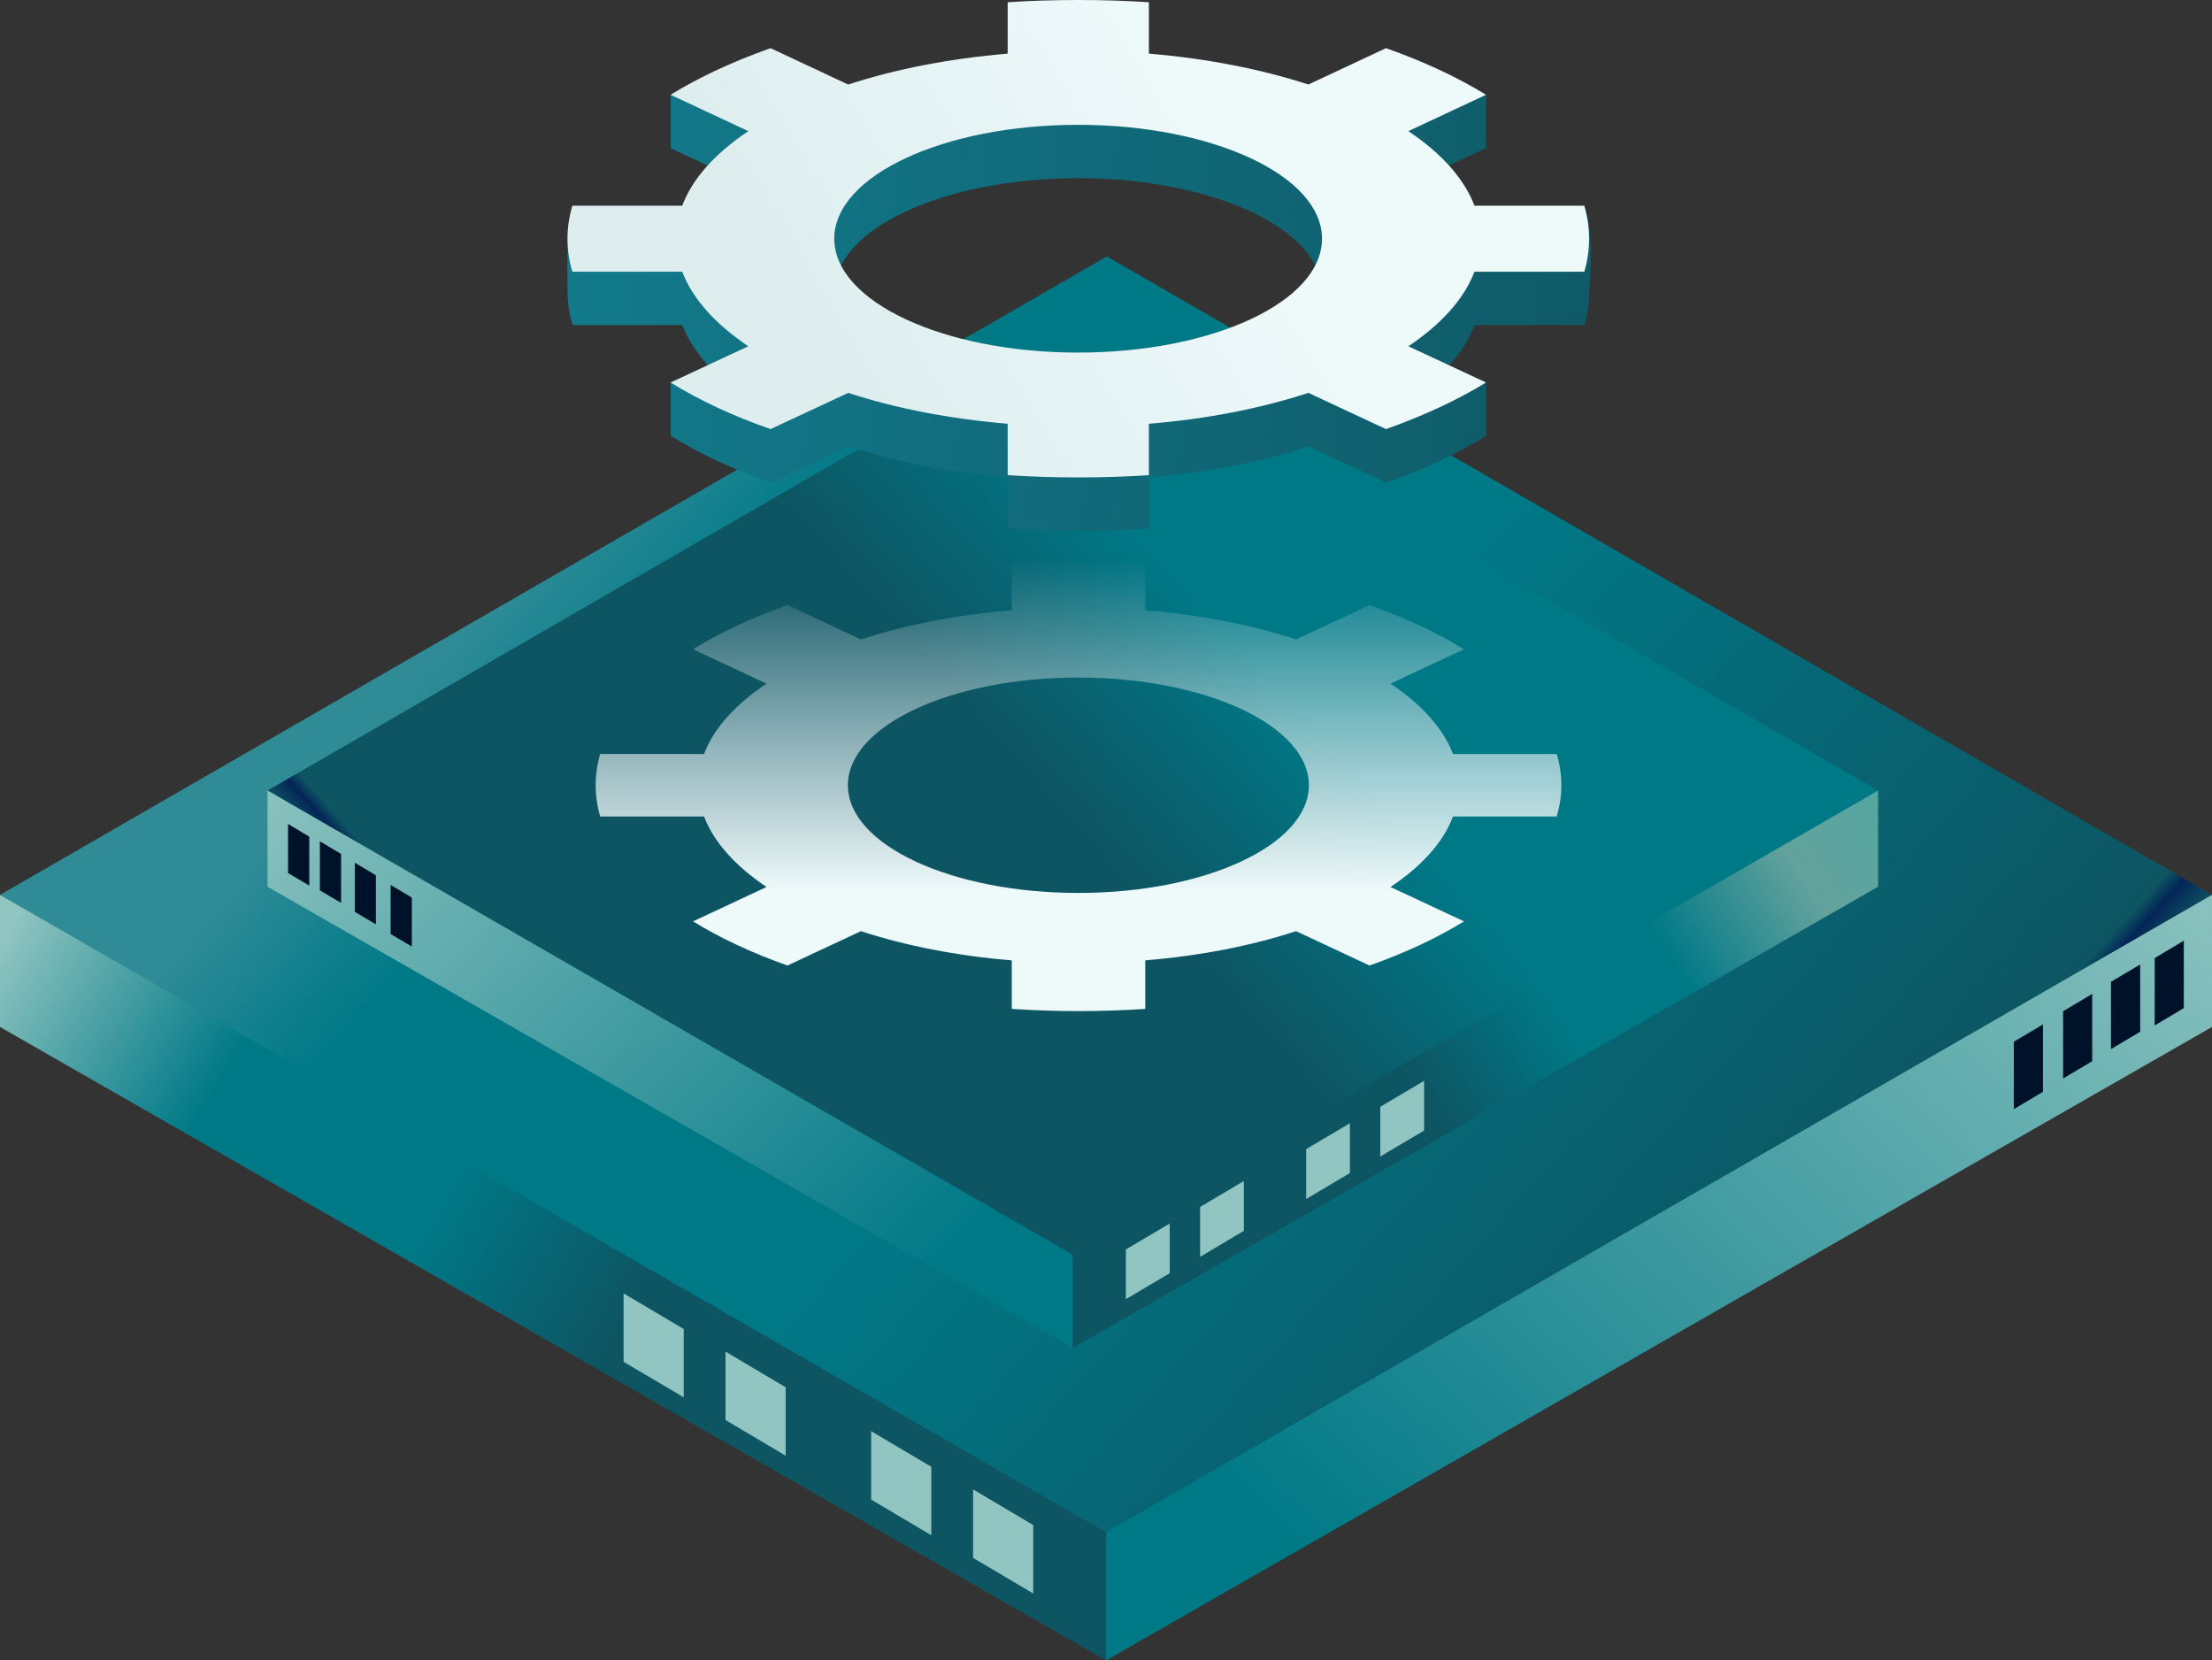
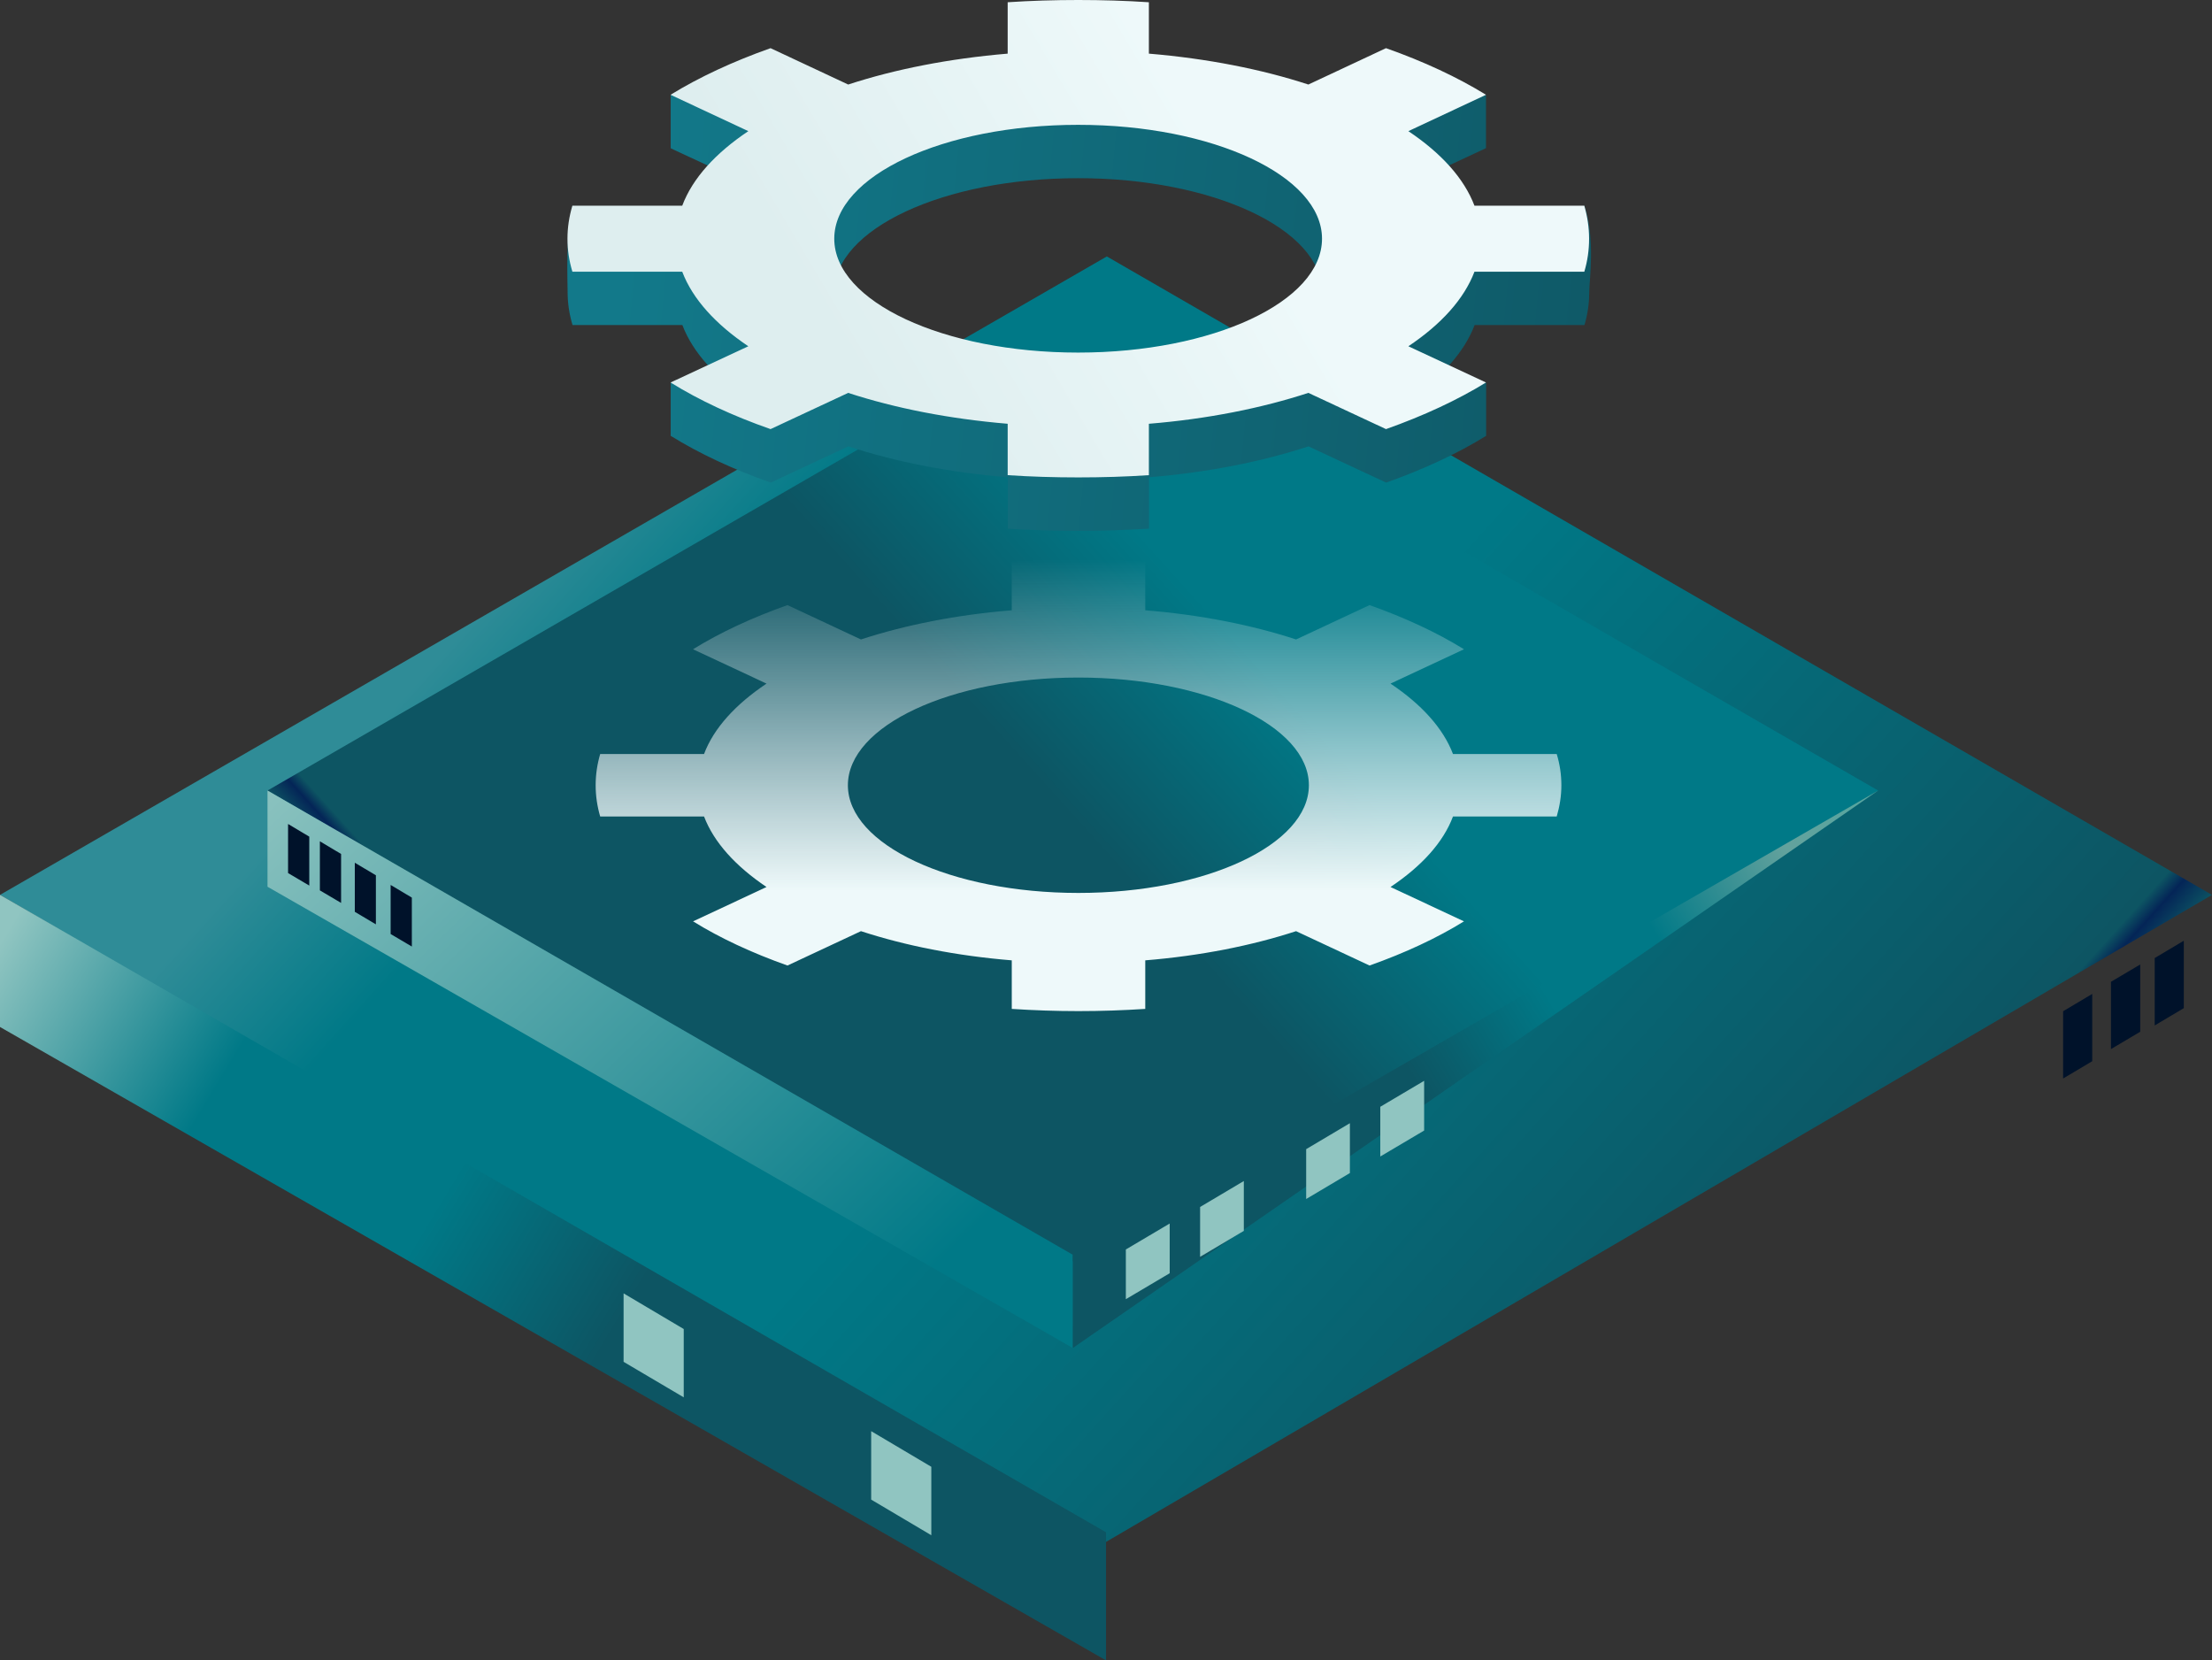
<svg xmlns="http://www.w3.org/2000/svg" width="425" height="319" viewBox="0 0 425 319" fill="none">
  <rect x="0" y="0" width="425" height="319" fill="#333333" stroke="none" />
  <path d="M425 171.928L212.662 49.266L0 171.928L212.512 296.228L425 171.928Z" fill="url(#paint0_linear_12038_8184)" />
  <path d="M51.395 151.878L206.001 62.586L360.856 151.878L206.125 242.386L51.395 151.878Z" fill="url(#paint1_linear_12038_8184)" />
  <path d="M51.395 151.875V170.359L206.125 258.981V241.068L51.395 151.875Z" fill="url(#paint2_linear_12038_8184)" />
-   <path d="M360.856 151.875V170.359L206.125 258.981V241.068L360.856 151.875Z" fill="url(#paint3_linear_12038_8184)" />
+   <path d="M360.856 151.875L206.125 258.981V241.068L360.856 151.875Z" fill="url(#paint3_linear_12038_8184)" />
  <path d="M230.58 241.462L238.98 236.475V226.898L230.58 231.885V241.462Z" fill="#90C5C1" />
  <path d="M216.314 249.601L224.739 244.614V235.062L216.314 240.049V249.601Z" fill="#90C5C1" />
  <path d="M265.199 222.187L273.624 217.2V207.648L265.199 212.635V222.187Z" fill="#90C5C1" />
  <path d="M250.959 230.353L259.359 225.366V215.789L250.959 220.776V230.353Z" fill="#90C5C1" />
  <path d="M59.422 170.139L55.346 167.733V158.305L59.422 160.736V170.139Z" fill="#00122A" />
  <path d="M65.535 173.467L61.459 171.061V161.633L65.535 164.064V173.467Z" fill="#00122A" />
  <path d="M72.221 177.585L68.17 175.178V165.75L72.221 168.157V177.585Z" fill="#00122A" />
  <path d="M79.129 181.85L75.053 179.444V170.016L79.129 172.447V181.85Z" fill="#00122A" />
  <path d="M299.098 156.865C299.67 154.905 299.993 152.92 299.993 150.861C299.993 148.801 299.695 146.817 299.098 144.857H279.167C277.278 139.894 273.103 135.305 267.163 131.335L281.279 124.735C276.11 121.535 269.996 118.682 263.137 116.25L249.021 122.85C240.521 120.071 230.68 118.111 220.043 117.243V107.914C215.843 107.641 211.568 107.492 207.219 107.492C202.87 107.492 198.595 107.641 194.395 107.914V117.243C183.759 118.111 173.942 120.071 165.417 122.85L151.301 116.25C144.442 118.682 138.328 121.535 133.159 124.735L147.275 131.335C141.336 135.305 137.136 139.894 135.272 144.857H115.315C114.744 146.817 114.445 148.801 114.445 150.861C114.445 152.92 114.744 154.905 115.315 156.865H135.272C137.16 161.827 141.336 166.417 147.275 170.411L133.159 177.011C138.328 180.211 144.442 183.064 151.301 185.496L165.417 178.896C173.917 181.675 183.759 183.635 194.395 184.503V193.832C198.595 194.105 202.87 194.254 207.219 194.254C211.568 194.254 215.868 194.105 220.043 193.832V184.503C230.68 183.635 240.496 181.675 249.021 178.896L263.137 185.496C269.996 183.064 276.11 180.211 281.279 177.011L267.163 170.411C273.103 166.442 277.303 161.852 279.167 156.865H299.098ZM207.194 171.552C182.74 171.552 162.907 162.298 162.907 150.861C162.907 139.423 182.74 130.169 207.194 130.169C231.649 130.169 251.481 139.423 251.481 150.861C251.481 162.298 231.649 171.552 207.194 171.552Z" fill="url(#paint4_linear_12038_8184)" />
  <path d="M304.4 39.52L283.296 49.744C281.296 44.483 276.892 39.627 270.596 35.419L285.512 28.459V18.235L273.325 22.228C271.082 21.283 268.758 20.366 266.326 19.503L251.41 26.49C242.411 23.549 232.008 21.472 220.767 20.555V10.682C216.335 10.385 211.795 10.25 207.202 10.25C202.608 10.25 198.068 10.385 193.636 10.682V20.555C182.395 21.472 171.992 23.549 162.993 26.49L148.077 19.503C145.105 20.555 142.294 21.688 139.592 22.875C137.403 21.202 132.485 17.803 128.864 18.262V28.486L143.808 35.446C137.511 39.654 133.08 44.51 131.107 49.77L110.003 39.547C108.652 45.077 109.057 53.952 109.057 56.11C109.057 58.268 109.381 60.372 110.003 62.45H131.107C133.107 67.71 137.538 72.566 143.808 76.774L128.864 73.51V83.734C134.35 87.133 140.808 90.154 148.077 92.717L162.993 85.757C171.992 88.698 182.395 90.775 193.636 91.692V101.565C198.068 101.862 202.608 101.997 207.202 101.997C211.795 101.997 216.335 101.835 220.767 101.565V91.692C232.008 90.775 242.411 88.698 251.41 85.757L266.326 92.717C273.568 90.154 280.053 87.133 285.539 83.734V73.51L270.623 76.774C276.919 72.566 281.323 67.71 283.323 62.45H304.427C305.049 60.372 305.346 58.268 305.346 56.11C305.346 53.952 306.562 45.886 304.427 39.547L304.4 39.52ZM207.148 77.988C181.26 77.988 160.291 68.195 160.291 56.11C160.291 44.025 181.26 34.232 207.148 34.232C233.035 34.232 254.004 44.025 254.004 56.11C254.004 68.195 233.035 77.988 207.148 77.988Z" fill="url(#paint5_linear_12038_8184)" />
  <path d="M304.4 52.2C305.021 50.122 305.318 48.018 305.318 45.86C305.318 43.702 304.994 41.598 304.4 39.52H283.295C281.296 34.26 276.891 29.404 270.595 25.196L285.511 18.209C280.026 14.837 273.567 11.816 266.298 9.253L251.382 16.24C242.384 13.299 231.98 11.249 220.739 10.305V0.432C216.307 0.135 211.768 0 207.174 0C202.58 0 198.04 0.135 193.609 0.432V10.305C182.367 11.249 171.964 13.299 162.966 16.24L148.049 9.253C140.807 11.816 134.322 14.837 128.837 18.209L143.78 25.196C137.484 29.404 133.052 34.26 131.079 39.52H109.975C109.354 41.598 109.029 43.702 109.029 45.86C109.029 48.018 109.354 50.122 109.975 52.2H131.079C133.079 57.46 137.511 62.316 143.78 66.524L128.837 73.484C134.322 76.883 140.78 79.904 148.049 82.44L162.966 75.48C171.964 78.421 182.367 80.471 193.609 81.415V91.288C198.04 91.585 202.58 91.72 207.174 91.72C211.768 91.72 216.307 91.585 220.739 91.288V81.415C231.98 80.498 242.384 78.421 251.382 75.48L266.298 82.44C273.54 79.877 280.026 76.856 285.511 73.484L270.595 66.524C276.891 62.316 281.296 57.46 283.295 52.2H304.4ZM207.147 67.738C181.26 67.738 160.29 57.946 160.29 45.86C160.29 33.775 181.26 23.982 207.147 23.982C233.034 23.982 254.003 33.775 254.003 45.86C254.003 57.946 233.034 67.738 207.147 67.738Z" fill="url(#paint6_linear_12038_8184)" />
-   <path d="M424.999 171.922V197.303L212.512 318.997V294.386L424.999 171.922Z" fill="url(#paint7_linear_12038_8184)" />
  <path d="M0 171.922V197.303L212.512 318.997V294.386L0 171.922Z" fill="url(#paint8_linear_12038_8184)" />
  <path d="M178.937 294.95L167.381 288.103V274.953L178.937 281.801V294.95Z" fill="#90C5C1" />
-   <path d="M198.519 306.146L186.963 299.298V286.148L198.519 292.996V306.146Z" fill="#90C5C1" />
  <path d="M131.369 268.457L119.812 261.634V248.484L131.369 255.332V268.457Z" fill="#90C5C1" />
-   <path d="M150.953 279.669L139.396 272.821V259.672L150.953 266.52V279.669Z" fill="#90C5C1" />
  <path d="M413.99 197.01L419.582 193.685V180.734L413.99 184.059V197.01Z" fill="#00122A" />
  <path d="M405.59 201.548L411.206 198.223V185.297L405.59 188.621V201.548Z" fill="#00122A" />
  <path d="M396.395 207.204L401.986 203.879V190.953L396.395 194.278V207.204Z" fill="#00122A" />
-   <path d="M386.926 213.088L392.518 209.763V196.812L386.926 200.137V213.088Z" fill="#00122A" />
  <defs>
    <linearGradient id="paint0_linear_12038_8184" x1="330.014" y1="277.694" x2="93.357" y2="63.952" gradientUnits="userSpaceOnUse">
      <stop stop-color="#0D5563" />
      <stop offset="0.02" stop-color="#042557" />
      <stop offset="0.03" stop-color="#0D5563" />
      <stop offset="0.48" stop-color="#007987" />
      <stop offset="0.651" stop-color="#007987" />
      <stop offset="0.714" stop-color="#007987" />
      <stop offset="0.781" stop-color="#007987" />
      <stop offset="0.89" stop-color="#2F8C97" />
      <stop offset="0.97" stop-color="#2F8C97" />
      <stop offset="1" stop-color="#2F8C97" />
    </linearGradient>
    <linearGradient id="paint1_linear_12038_8184" x1="120.559" y1="228.889" x2="292.871" y2="73.287" gradientUnits="userSpaceOnUse">
      <stop stop-color="#0D5563" />
      <stop offset="0.02" stop-color="#042557" />
      <stop offset="0.03" stop-color="#0D5563" />
      <stop offset="0.48" stop-color="#0D5563" />
      <stop offset="0.68" stop-color="#007987" />
      <stop offset="0.75" stop-color="#007987" />
      <stop offset="0.82" stop-color="#007987" />
      <stop offset="0.89" stop-color="#007987" />
      <stop offset="0.97" stop-color="#007987" />
      <stop offset="1" stop-color="#007987" />
    </linearGradient>
    <linearGradient id="paint2_linear_12038_8184" x1="59.869" y1="134.731" x2="172.08" y2="250.711" gradientUnits="userSpaceOnUse">
      <stop stop-color="#90C5C1" />
      <stop offset="1" stop-color="#007987" />
    </linearGradient>
    <linearGradient id="paint3_linear_12038_8184" x1="363.714" y1="157.482" x2="233.953" y2="235.779" gradientUnits="userSpaceOnUse">
      <stop stop-color="#55A6A0" />
      <stop offset="0.135" stop-color="#63A29D" />
      <stop offset="0.333" stop-color="#007987" />
      <stop offset="0.49" stop-color="#007987" />
      <stop offset="0.69" stop-color="#0D5563" />
      <stop offset="0.87" stop-color="#0D5563" />
      <stop offset="1" stop-color="#0D5563" />
    </linearGradient>
    <linearGradient id="paint4_linear_12038_8184" x1="207.219" y1="194.254" x2="207.219" y2="107.492" gradientUnits="userSpaceOnUse">
      <stop offset="0.266" stop-color="#EEF9FA" />
      <stop offset="1" stop-color="white" stop-opacity="0" />
    </linearGradient>
    <linearGradient id="paint5_linear_12038_8184" x1="305.909" y1="41.315" x2="121.61" y2="23.918" gradientUnits="userSpaceOnUse">
      <stop stop-color="#0F5A68" />
      <stop offset="1" stop-color="#12798A" />
    </linearGradient>
    <linearGradient id="paint6_linear_12038_8184" x1="302.34" y1="-25.389" x2="135.578" y2="73.208" gradientUnits="userSpaceOnUse">
      <stop stop-color="white" />
      <stop offset="0.15" stop-color="#EEF9FA" />
      <stop offset="0.45" stop-color="#EEF9FA" />
      <stop offset="0.87" stop-color="#DEEEEF" />
      <stop offset="1" stop-color="#DEEEEF" />
    </linearGradient>
    <linearGradient id="paint7_linear_12038_8184" x1="413.368" y1="148.377" x2="259.28" y2="307.647" gradientUnits="userSpaceOnUse">
      <stop stop-color="#90C5C1" />
      <stop offset="1" stop-color="#007987" />
    </linearGradient>
    <linearGradient id="paint8_linear_12038_8184" x1="-3.927" y1="179.588" x2="174.278" y2="287.135" gradientUnits="userSpaceOnUse">
      <stop offset="0.02" stop-color="#90C5C1" />
      <stop offset="0.02" stop-color="#90C5C1" />
      <stop offset="0.26" stop-color="#007987" />
      <stop offset="0.49" stop-color="#007987" />
      <stop offset="0.69" stop-color="#0D5563" />
      <stop offset="0.87" stop-color="#0D5563" />
      <stop offset="1" stop-color="#0D5563" />
    </linearGradient>
  </defs>
</svg>